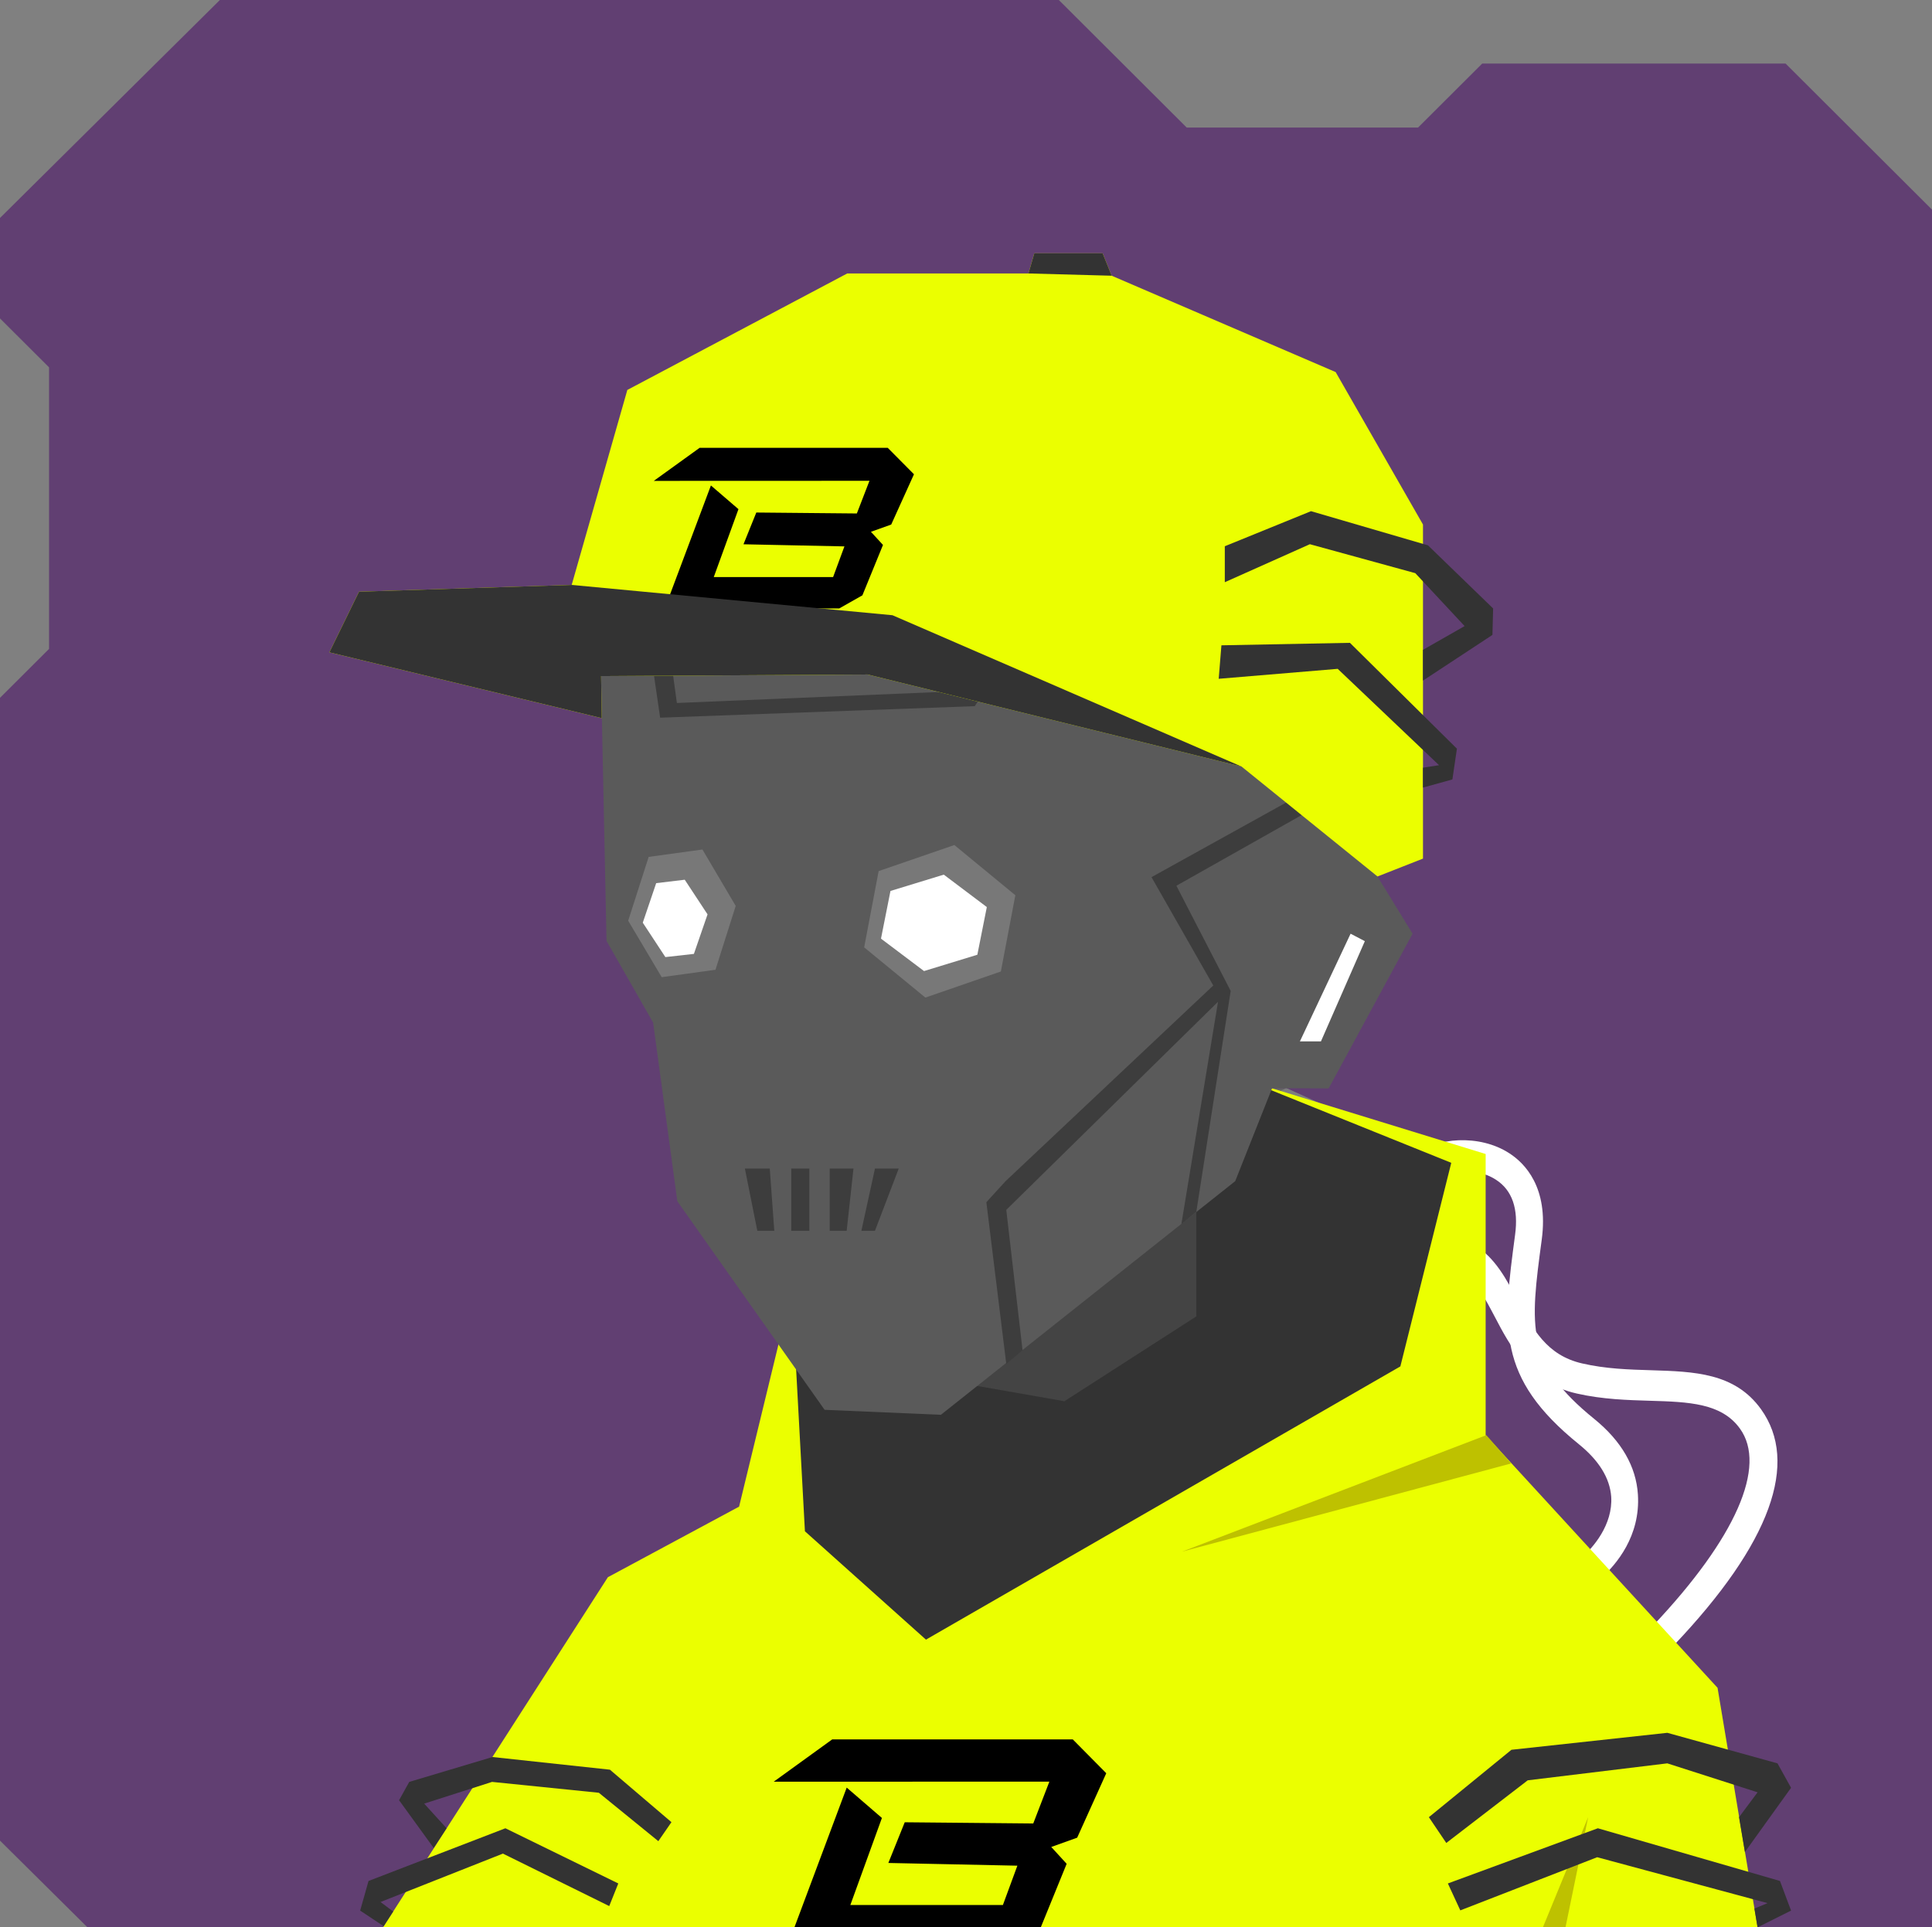
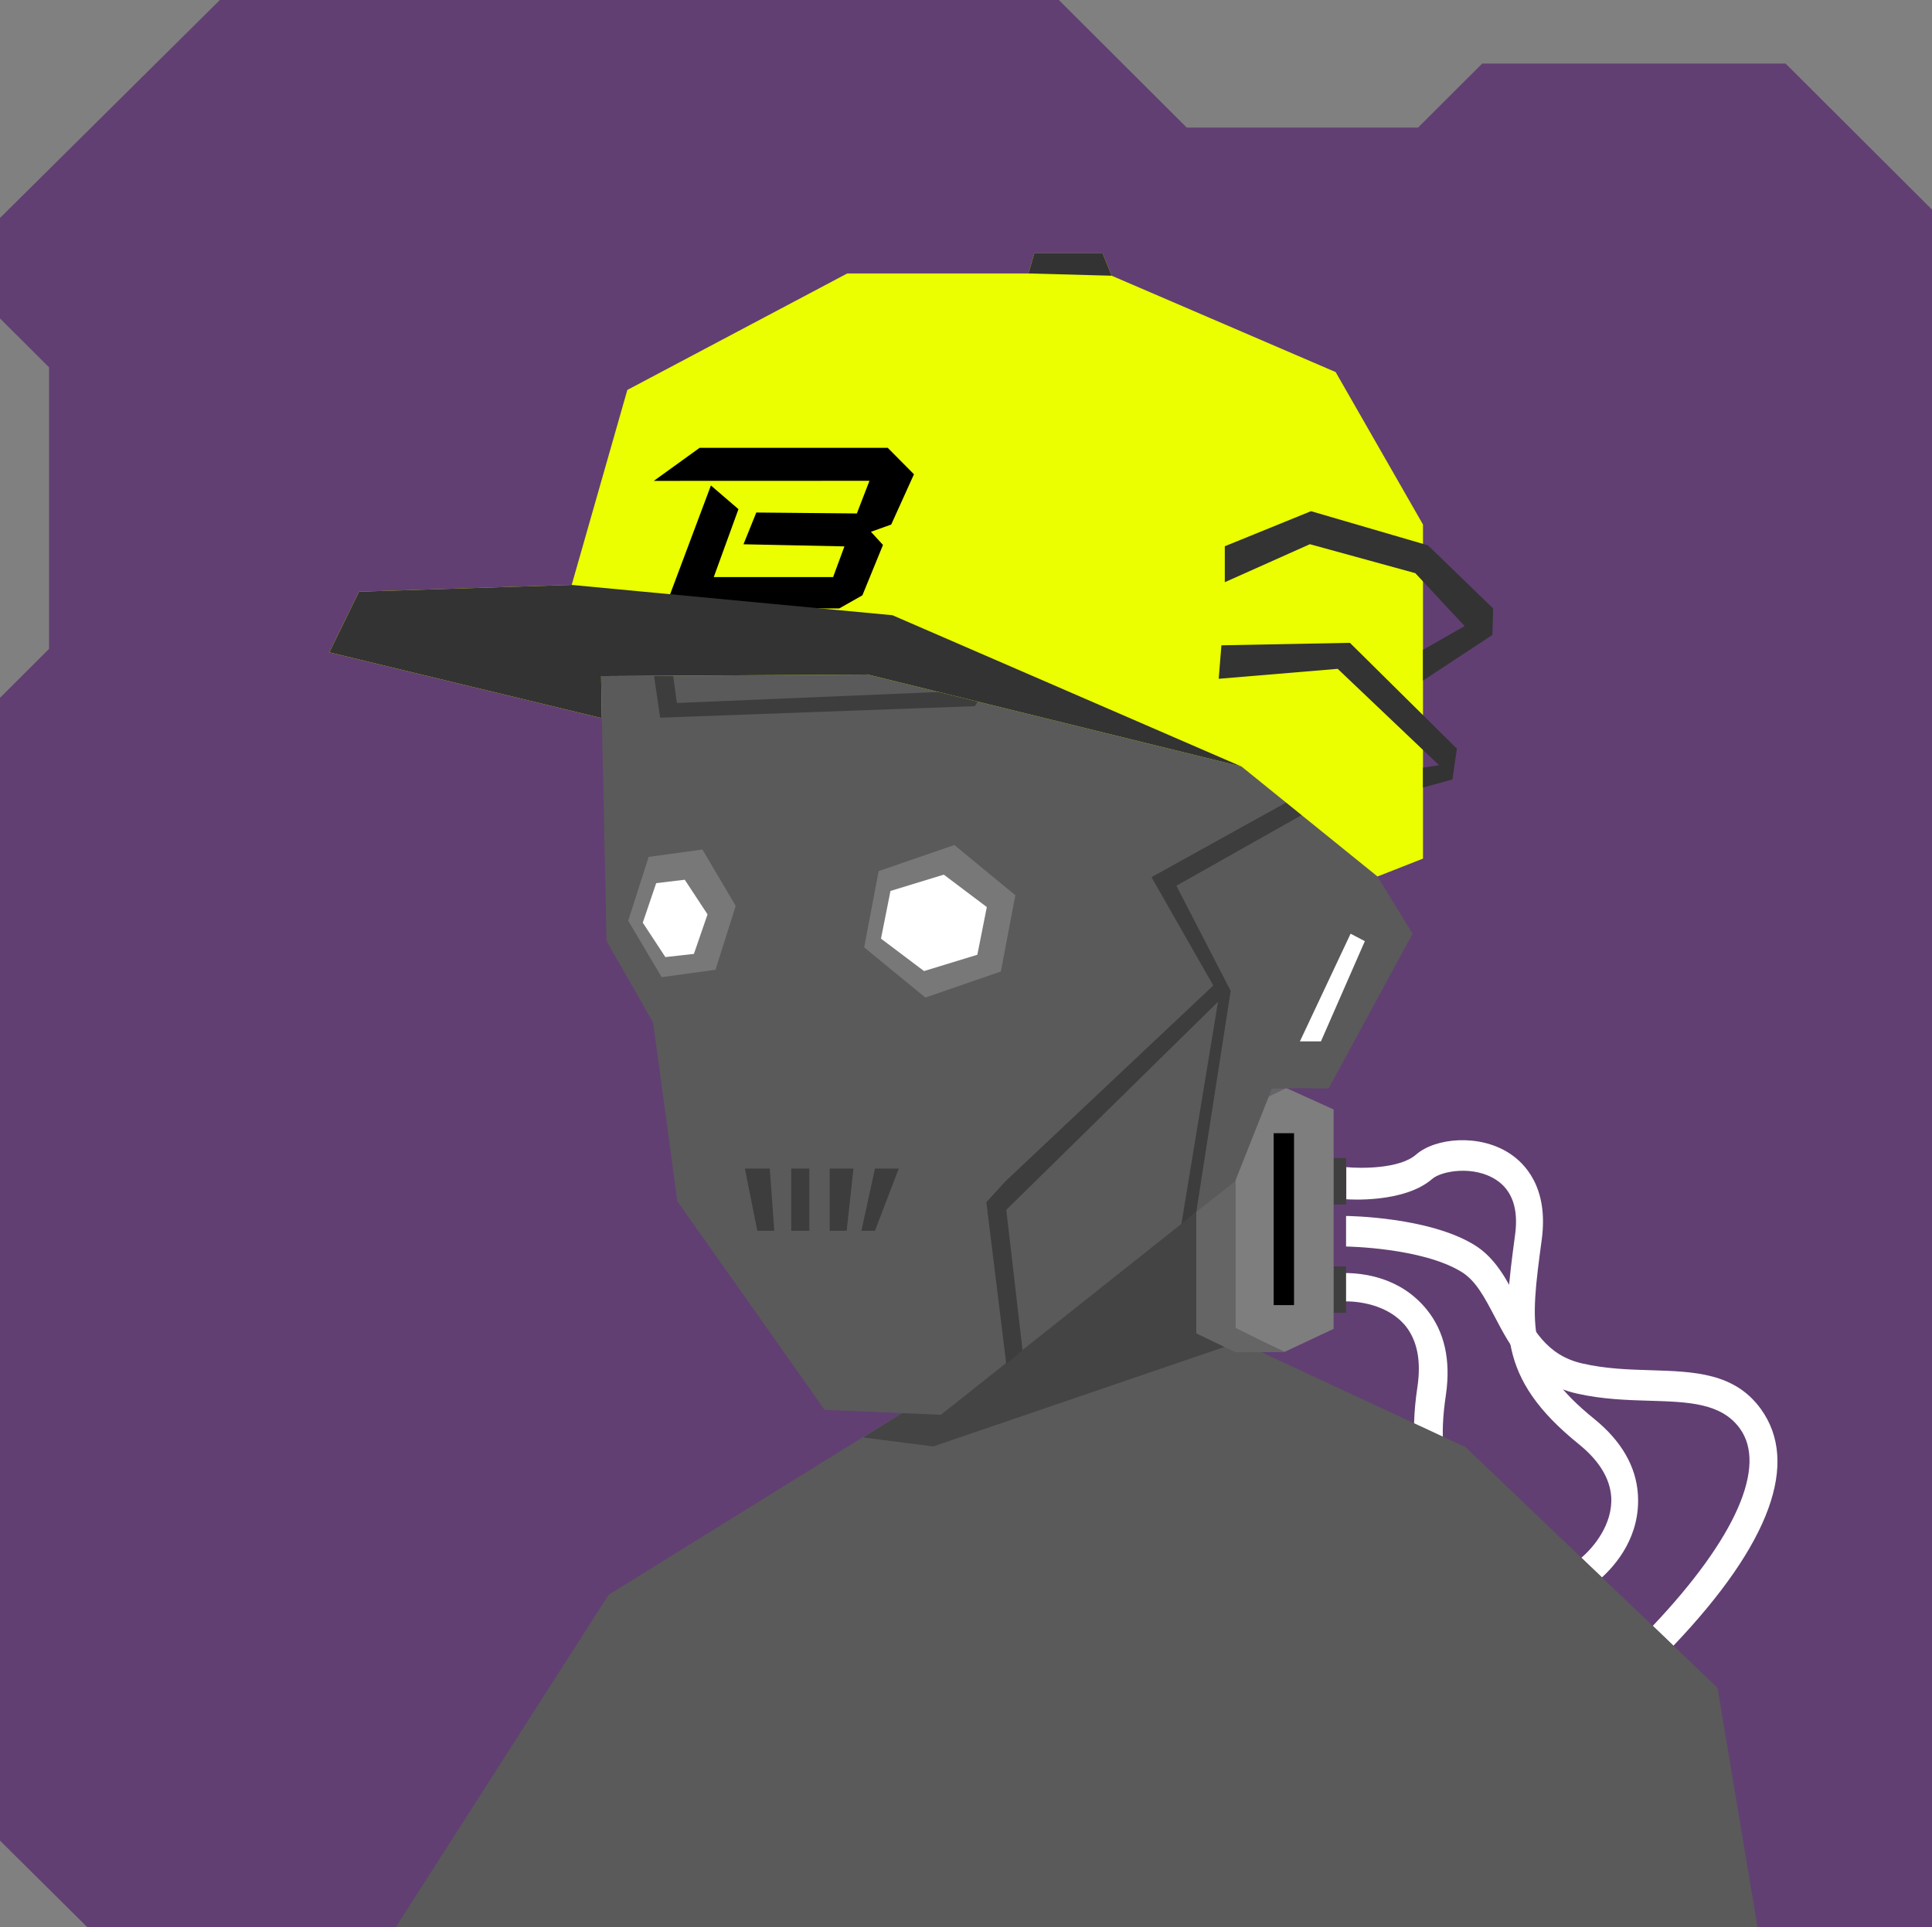
<svg xmlns="http://www.w3.org/2000/svg" width="854" height="852" viewBox="0 0 854 852" fill="none">
  <rect x="0" y="0" width="854" height="852" fill="#808080" stroke="none" />
  <g id="svgBg">
    <path d="M97.19 0L0 96.366V140.78L21.683 162.412V286.884L0 308.517V813.759L38.567 852H854V92.669L789.283 28.104H655.177L626.823 56.393H524.558L468.032 0H97.19Z" fill="#613F72" />
  </g>
  <g id="svgBody">
    <g clip-path="url(#clip0_216_2964)">
      <path d="M778.4 623C766.8 606.9 748.9 606.4 729.9 605.8C720 605.5 709.8 605.2 699.4 602.8C683.6 599.2 677.5 587.5 670.9 575.1C666 565.7 660.9 556 651.7 550.4C631.7 538.1 596.5 537.6 595 537.6V551.1C595.3 551.1 628.6 551.6 646 562.3C652.4 566.2 656.2 573.6 660.7 582.1C667.5 595.1 676 611.4 697 616.1C708.4 618.7 719.6 619 729.5 619.3C746.4 619.8 761 620.3 769.1 631.6C781.1 648.2 767.4 679.9 730.6 718.8L739.7 727.6C783 682.1 795.3 646.5 778.4 623Z" fill="white" />
      <path d="M724 660.7C723.2 648.3 716.7 637.1 704.8 627.4C674.2 602.7 676.3 586.7 681.5 548C684.6 524.9 673.9 514.2 667.2 509.9C653.9 501.2 634.4 503 625.9 510.5C618.5 516.9 601 516.6 595.1 516V530.2C596.1 530.3 620.7 532 633.1 521.2C637.1 517.7 651.3 515.1 661.3 521.6C668.4 526.2 671.3 534.4 669.7 546C664.3 586.6 661.3 608.9 697.9 638.5C706.8 645.7 711.6 653.5 712.2 661.7C713 674.1 704.1 684.4 699 688.7L708.1 697.4C714.3 691.7 725.2 679.2 724 660.7Z" fill="white" />
      <path d="M630.75 579.087C638.55 588.76 641.341 601.405 639.141 616.599C633.318 655.49 645.69 665.852 675.702 690.832C693.613 705.745 692.973 720.864 690.948 728.563C687.04 743.968 671.463 755.835 660.13 756.063C650.35 756.357 637.666 768.418 633.728 772.851L624.121 762.394C624.789 761.644 641.754 743.749 658.192 743.313C663.506 743.184 675.722 735.491 678.688 723.939C680.804 715.748 677.392 707.748 668.365 700.288C636.921 674.044 619.624 659.652 626.55 613.093C628.233 601.77 626.49 592.779 621.384 586.334C613.584 576.662 600.061 575.098 593.397 575.382L594.212 562.819C602.634 562.822 619.117 564.652 630.75 579.087Z" fill="white" />
      <path d="M595 512H589.5V532.5H595V512Z" fill="#3E3E3E" />
      <path d="M595 559.908H589.5V580.408H595V559.908Z" fill="#3E3E3E" />
-       <path d="M595 536.1H589.5V556.1H595V536.1Z" fill="#3E3E3E" />
      <path d="M447.5 482L442 597.8L269 705.1L174.9 852.1H776.9L759.2 746.2L647.8 639.8L557.5 597.8L551.5 475L522.5 462.5H471.5L447.5 482Z" fill="#5A5A5A" />
      <path d="M442 597.8L447.5 482L471.5 462.5H522.5L551.5 475V515.5V592L412.5 639.5L381.5 635.5L442 597.8Z" fill="#444444" />
      <path d="M546 491.5L553.5 487L568.5 481L589.5 490.5V587.5L567.8 597.7L546 587.5V491.5Z" fill="#7E7E7E" />
      <path d="M549.9 481.1H568.5L546 492V587L567.8 597.8H546L528.8 589.5V490L549.9 481.1Z" fill="#656565" />
      <rect x="563" y="501" width="9" height="76" fill="black" />
-       <rect x="563" y="552" width="9" height="25" fill="#C72121" />
    </g>
    <defs>
      <clipPath id="clip0_216_2964">
        <rect width="854" height="852" fill="white" />
      </clipPath>
    </defs>
    <g clip-path="url(#clip0_216_3014)">
-       <path d="M169.3 852.1L268.7 697.3L326.7 666.1L350 570.1L415.1 625.5V688.1L528.8 597.8L546 567L552 526V478L656.7 510.2V634.5L759.2 746.2L776.9 852.1H169.3Z" fill="#EBFF00" />
+       <path d="M169.3 852.1L268.7 697.3L326.7 666.1L350 570.1L415.1 625.5L528.8 597.8L546 567L552 526V478L656.7 510.2V634.5L759.2 746.2L776.9 852.1H169.3Z" fill="#EBFF00" />
      <path d="M355.8 677L409.3 724.9L619 604.1L641.5 514.1L552 478H528.8V523.5V582L470.5 619.5L422 611L443.5 598.5L446.5 507.5L350 570.1L355.8 677Z" fill="#333333" />
      <path d="M522.5 686L657 634.5L668 647L522.5 686Z" fill="#BEC100" />
      <path d="M682 852.1L702 803.4L692 852.1H682Z" fill="#BEC100" />
      <path d="M631.6 803.4L668.1 773.6L737 766.1L785.7 779.6L791.7 790.4L771.3 818.8L768.7 803.4L776.9 792.4L737 779.6L675.3 787.1L639.3 814.8L631.6 803.4Z" fill="#333333" />
      <path d="M640 832.7L706.3 808.3L786.8 831.6L791.7 844.7L776.9 852.1L775.5 843.8L781.3 841.4L706 821.1L645.5 844.6L640 832.7Z" fill="#333333" />
      <path d="M296.8 805.6L269.6 782.4L217.7 776.8L180.9 787.8L176.4 795.9L191.7 817L197.4 808.3L187.5 797.4L217.5 787.8L264.7 792.6L291 814L296.8 805.6Z" fill="#333333" />
      <path d="M273.3 832.7L223.4 808.3L162.9 831.6L159.2 844.7L169.6 851.6L173.8 845.1L168.2 840.9L222.3 819.5L269.3 842.7L273.3 832.7Z" fill="#333333" />
      <path d="M348.206 860L374.27 790.32L389.831 803.745L375.876 842.227H443.311L449.709 824.841L392.674 823.638L399.92 805.649L456.73 806.183L463.857 787.674L342 787.718L367.876 769H474.194L489 783.971L476.143 812.461L464.684 816.568L471.492 824.014L459.86 852.568L446.763 860H348.206Z" fill="black" />
    </g>
    <defs>
      <clipPath id="clip0_216_3014">
-         <rect width="854" height="852" fill="white" />
-       </clipPath>
+         </clipPath>
    </defs>
  </g>
  <g id="svgHead">
    <path d="M562.3 481.1L587.3 481.2L624.4 412.8L607.6 385.4L624.4 332.7L606.8 217.5L483.1 150.1L341.2 165.9L265.2 277L268.1 416L288.7 452.1L299.4 531.1L364.5 623.3L415.9 625.5L546 522.2L562.3 481.1Z" fill="#5A5A5A" />
    <path d="M596.6 211.9L472.6 227.3L428 305.4L299.2 310.8L289.7 241.3L282.3 252.1L291.8 317.3L430.9 312.2L479.2 235.1L606.8 217.5L596.6 211.9Z" fill="#3D3D3D" />
    <path d="M624.4 332.7L623.2 324.5L509 387.8L536.3 435.7L444.5 522.2L436 531.5L444.8 603L452 597L444.8 534.9L538.4 442.9L522.2 541.2L528.8 535.8L544 438.1L520 391.6L624.4 332.7Z" fill="#3D3D3D" />
    <path d="M597 412.8L574.6 460.4H583.9L603.3 416.1L597 412.8Z" fill="white" />
    <path d="M334.759 544.14L329.259 516.64L340.259 516.64L342.259 544.14L334.759 544.14Z" fill="#3D3D3D" />
    <path d="M349.759 544.14L349.759 516.64L357.759 516.64L357.759 544.14L349.759 544.14Z" fill="#3D3D3D" />
    <path d="M366.759 544.14L366.759 516.64L377.259 516.64L374.259 544.14L366.759 544.14Z" fill="#3D3D3D" />
    <path d="M380.759 544.14L386.759 516.64L397.259 516.64L386.759 544.14L380.759 544.14Z" fill="#3D3D3D" />
    <path d="M442.408 429.512L409.045 441.041L381.985 418.84L388.388 385.119L421.85 373.6L448.811 395.792L442.408 429.512Z" fill="#787878" />
    <path d="M389.421 414.984L393.612 393.903L417.179 386.689L436.206 401.023L432.015 422.103L408.448 429.317L389.421 414.984Z" fill="white" />
    <path d="M325.206 400.518L316.255 428.747L292.492 432.02L277.68 407.064L286.731 378.845L310.494 375.572L325.206 400.518Z" fill="#787878" />
    <path d="M284.125 407.931L290.055 390.449L302.678 388.939L312.755 404.257L306.726 421.73L294.114 423.14L284.125 407.931Z" fill="white" />
    <path d="M608.9 387.5L548.8 338.9L383.5 298.2L265.7 298.9L266 317.5L145.6 288.4L158.7 261.6L252.7 258.6L277.3 172.4L374.5 120.9H454.6L457.2 112H487.4L491.4 121.9L590.4 164.5L629 231.9V379.6L608.9 387.5Z" fill="#EBFF00" />
    <path d="M293.855 269L314.245 214.634L326.419 225.109L315.502 255.133H368.257L373.262 241.568L328.643 240.63L334.311 226.594L378.755 227.011L384.33 212.57L289 212.604L309.243 198H392.417L404 209.681L393.942 231.909L384.977 235.114L390.303 240.923L381.203 263.201L370.957 269H293.855Z" fill="black" />
    <path d="M548.8 338.9L394.5 272L252.7 258.6L158.7 261.6L145.6 288.4L266 317.5L265.7 298.9L383.5 298.2L548.8 338.9Z" fill="#333333" />
    <path d="M454.6 120.9L491.4 121.9L487.4 112H457.2L454.6 120.9Z" fill="#333333" />
    <path d="M541.4 241.5L579.5 226L631.2 241.1L660 269L659.7 280.7L629 300.9V287.3L647.4 276.8L625.6 253.4L579 240.6L541.4 257.4V241.5Z" fill="#333333" />
    <path d="M539.9 285.3L596.7 284.2L644 331L642 344.6L629 348.2V339.4L636.1 338.3L591.3 295.7L538.7 300.1L539.9 285.3Z" fill="#333333" />
  </g>
</svg>